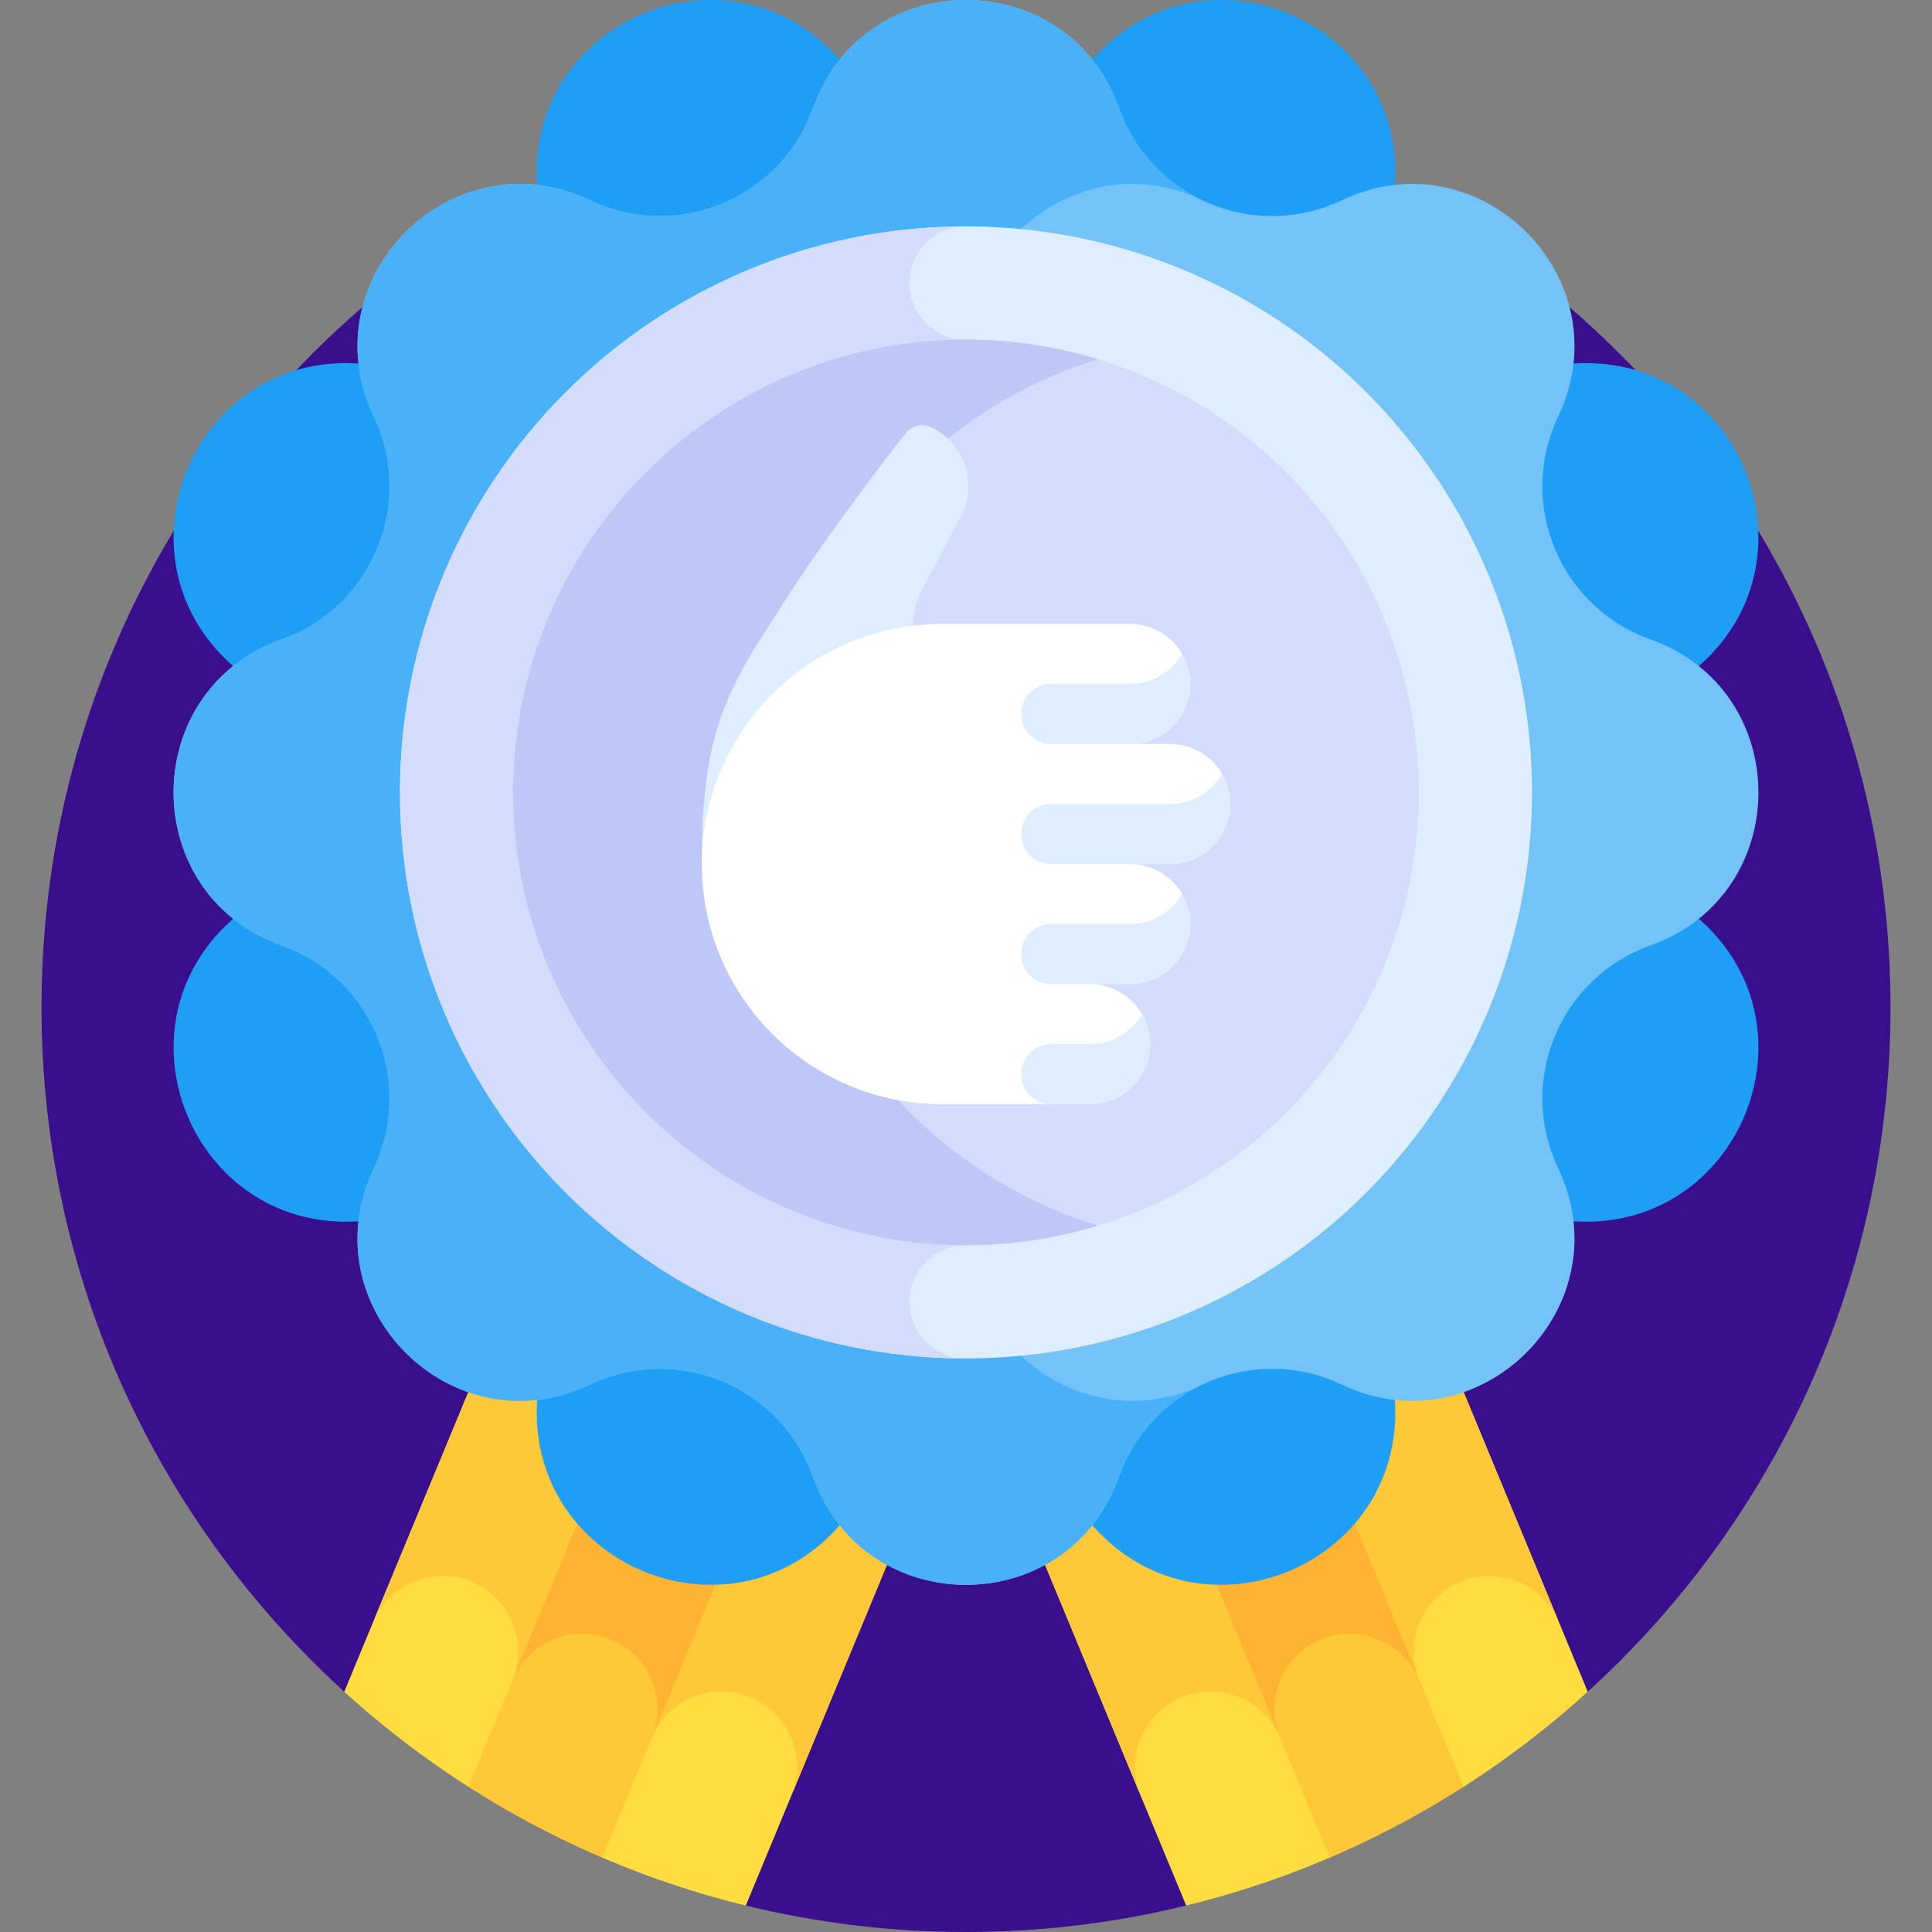
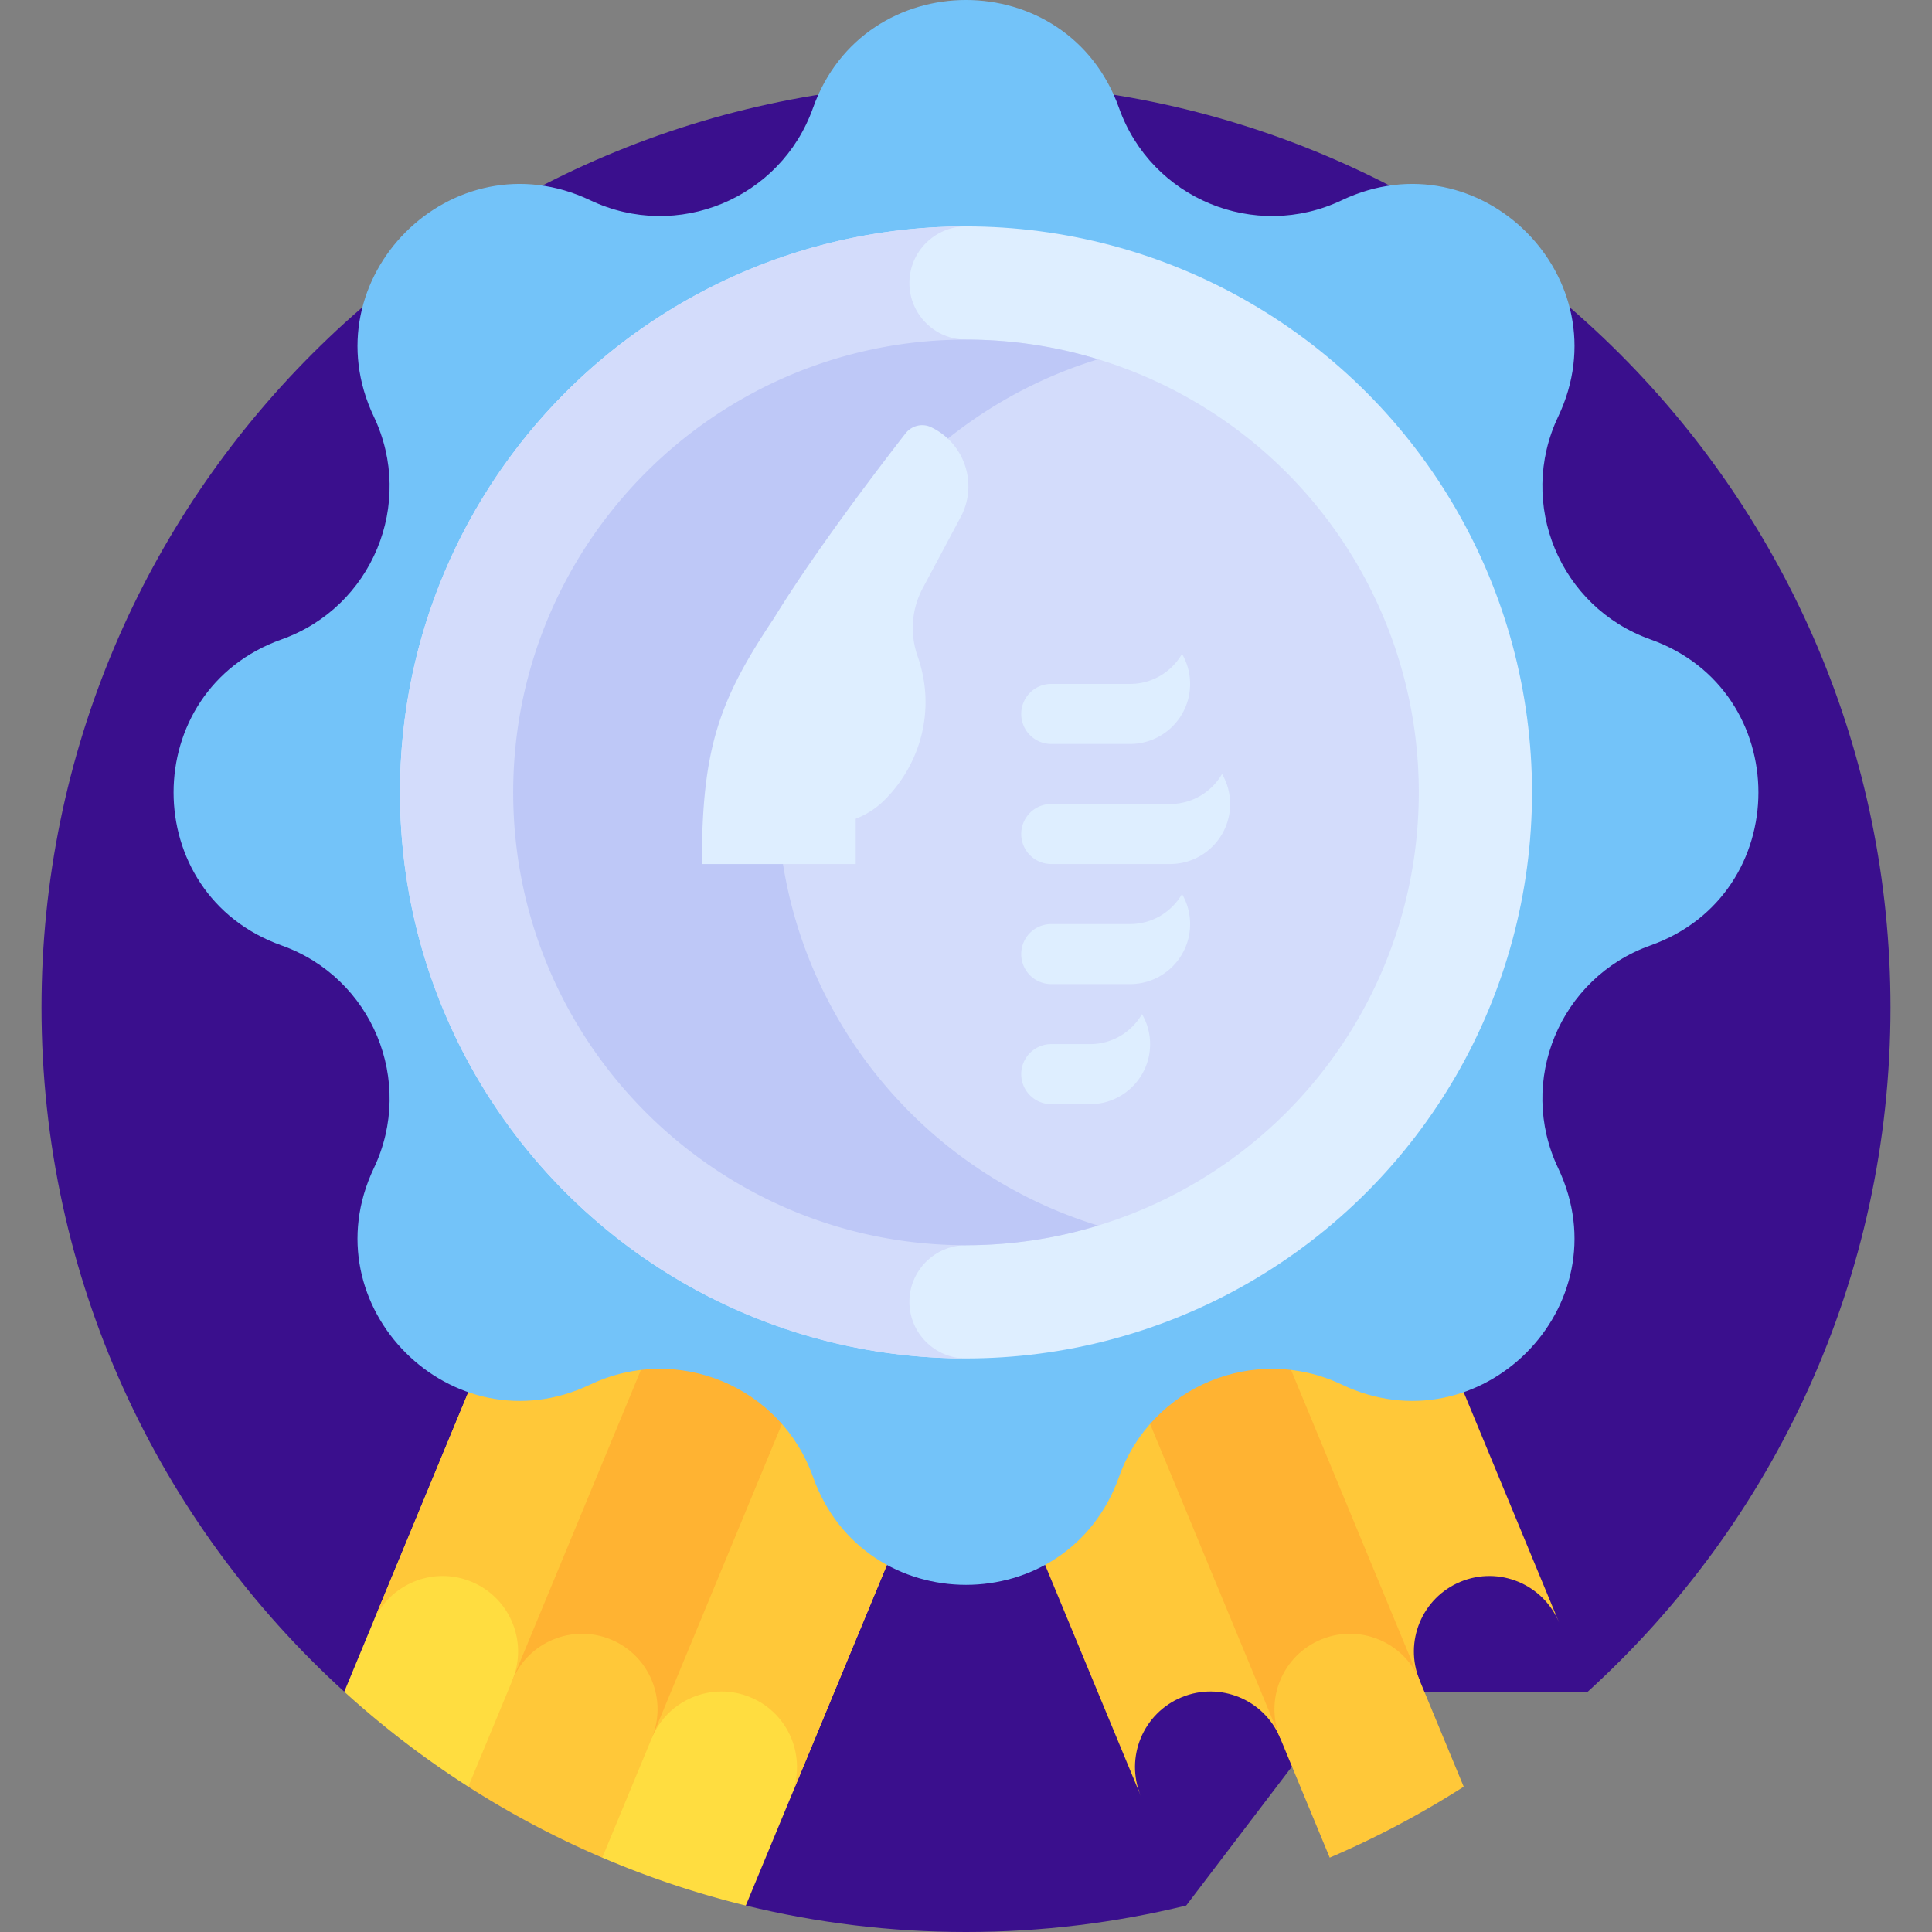
<svg xmlns="http://www.w3.org/2000/svg" version="1.1" width="512" height="512" x="0" y="0" viewBox="0 0 512 512" style="enable-background:new 0 0 512 512" xml:space="preserve" class="">
  <rect x="0" y="0" width="512" height="512" fill="#808080" stroke="none" />
  <g>
    <path fill="#3A0F8D" d="M256 22c135.31 0 245 109.69 245 245 0 71.867-30.944 136.506-80.234 181.322h-63.298l-43.117 56.667C295.648 509.559 276.111 512 256 512s-39.648-2.441-58.351-7.011l-43.117-56.667H91.234C41.944 403.506 11 338.867 11 267 11 131.69 120.69 22 256 22z" opacity="1" data-original="#6c5475" />
    <circle cx="256" cy="282" r="200" fill="#3A0F8D" opacity="1" data-original="#543e5b" class="" />
-     <path fill="#FFDD40" d="M366.66 473.498h21.232a245.667 245.667 0 0 0 32.874-25.176L329.91 228.977l-110.865 45.922 95.306 230.09a243.482 243.482 0 0 0 38.052-12.708z" opacity="1" data-original="#ffdd40" class="" />
    <path fill="#FFC839" d="m329.91 228.977-110.866 45.922 83.268 201.028c-4.227-10.205.619-21.904 10.824-26.131s21.904.619 26.131 10.824l36.955-15.307c-4.227-10.205.619-21.904 10.824-26.131s21.903.618 26.131 10.823z" opacity="1" data-original="#ffc839" />
    <path fill="#FFC839" d="M292.955 244.285 256 259.592l96.39 232.706a244.309 244.309 0 0 0 35.509-18.8z" opacity="1" data-original="#ffc839" />
    <path fill="#FFB332" d="m256 259.592 83.268 201.028c-4.227-10.205.619-21.904 10.824-26.131s21.904.619 26.131 10.823l-83.268-201.027z" opacity="1" data-original="#ffb332" />
    <path fill="#FFDD40" d="M91.234 448.322a245.667 245.667 0 0 0 32.874 25.176h21.232l14.256 18.783a243.412 243.412 0 0 0 38.052 12.708l95.306-230.09-110.864-45.922z" opacity="1" data-original="#ffdd40" class="" />
    <path fill="#FFC839" d="M292.955 274.899 182.09 228.977 98.821 430.005c4.227-10.205 15.926-15.051 26.131-10.824s15.051 15.926 10.824 26.131l36.955 15.307c4.227-10.205 15.926-15.051 26.131-10.824s15.051 15.925 10.824 26.13z" opacity="1" data-original="#ffc839" />
    <path fill="#FFC839" d="M159.61 492.298 256 259.592l-36.955-15.307-94.944 229.214a244.303 244.303 0 0 0 35.509 18.799z" opacity="1" data-original="#ffc839" />
    <path fill="#FFB332" d="m219.045 244.285-83.269 201.028c4.227-10.205 15.927-15.051 26.131-10.824 10.205 4.227 15.051 15.926 10.824 26.13L256 259.592z" opacity="1" data-original="#ffb332" />
-     <path fill="#1E9EF4" d="M289.986 15.217c28.872-31.98 81.912-10.011 79.714 33.019-1.384 27.097 20.966 49.448 48.064 48.064 43.029-2.198 64.999 50.842 33.019 79.714-20.139 18.182-20.139 49.79 0 67.972 31.98 28.872 10.01 81.912-33.019 79.714-27.097-1.384-49.448 20.966-48.064 48.064 2.198 43.029-50.842 64.999-79.714 33.019-18.182-20.139-49.79-20.139-67.972 0-28.872 31.98-81.912 10.01-79.714-33.019 1.384-27.097-20.966-49.448-48.064-48.064-43.029 2.198-64.999-50.842-33.019-79.714 20.139-18.182 20.139-49.79 0-67.972-31.98-28.872-10.01-81.912 33.019-79.714 27.097 1.384 49.448-20.966 48.064-48.064-2.198-43.029 50.842-64.999 79.714-33.019 18.182 20.14 49.79 20.14 67.972 0z" opacity="1" data-original="#1e9ef4" />
    <path fill="#73C3F9" d="M215.448 28.619c13.57-38.159 67.534-38.159 81.104 0 8.545 24.03 35.995 35.4 59.029 24.451 36.577-17.387 74.736 20.772 57.349 57.349-10.949 23.034.421 50.484 24.451 59.029 38.158 13.57 38.158 67.534 0 81.104-24.03 8.545-35.4 35.995-24.451 59.029 17.387 36.577-20.772 74.736-57.349 57.349-23.034-10.949-50.484.421-59.029 24.451-13.57 38.158-67.534 38.158-81.104 0-8.545-24.03-35.995-35.4-59.029-24.451-36.577 17.387-74.736-20.772-57.349-57.349 10.949-23.034-.421-50.484-24.451-59.029-38.158-13.57-38.158-67.534 0-81.104 24.03-8.545 35.4-35.995 24.451-59.029-17.387-36.577 20.772-74.736 57.349-57.349 23.034 10.949 50.484-.421 59.029-24.451z" opacity="1" data-original="#73c3f9" class="" />
-     <path fill="#49B1F7" d="M261.37 309.581c10.949-23.035-.421-50.484-24.451-59.029-38.159-13.57-38.159-67.534 0-81.104 24.03-8.545 35.4-35.995 24.451-59.029-17.25-36.289 20.172-74.124 56.483-57.74-9.558-4.775-17.401-13.093-21.301-24.06-13.57-38.158-67.534-38.158-81.104 0-8.545 24.03-35.995 35.4-59.029 24.451-36.577-17.387-74.736 20.772-57.349 57.349 10.949 23.034-.421 50.484-24.451 59.029-38.159 13.57-38.159 67.534 0 81.104 24.03 8.545 35.4 35.995 24.451 59.029-17.387 36.577 20.772 74.736 57.349 57.349 23.034-10.949 50.484.421 59.029 24.451 13.57 38.159 67.534 38.159 81.104 0 3.9-10.967 11.743-19.284 21.301-24.059-36.31 16.383-73.733-21.452-56.483-57.741z" opacity="1" data-original="#49b1f7" class="" />
    <circle cx="256" cy="210" r="150" fill="#DEEEFF" opacity="1" data-original="#deeeff" />
    <path fill="#D3DCFB" d="M256 60c-82.843 0-150 67.157-150 150s67.157 150 150 150c-8.271 0-15-6.729-15-15s6.729-15 15-15V90c-8.271 0-15-6.729-15-15s6.729-15 15-15z" opacity="1" data-original="#d3dcfb" />
    <circle cx="256" cy="210" r="120" fill="#D3DCFB" opacity="1" data-original="#d3dcfb" />
    <path fill="#BEC8F7" d="M206 210c0-53.997 35.852-99.773 85-114.788A119.586 119.586 0 0 0 256 90c-66.168 0-120 53.832-120 120s53.832 120 120 120c12.171 0 23.922-1.827 35-5.212-49.148-15.015-85-60.791-85-114.788z" opacity="1" data-original="#bec8f7" />
    <path fill="#DEEEFF" d="M226.763 228.977v-11.995a22.146 22.146 0 0 0 7.838-5.153c9.205-9.33 13.381-23.373 8.818-37.209-.1-.304-.203-.61-.309-.917a22.383 22.383 0 0 1 1.426-17.831l10.054-18.844c4.651-8.718 1.089-19.563-7.845-23.818-2.348-1.118-5.163-.414-6.761 1.637-6.696 8.598-23.923 31.114-34.838 48.921C190.631 185.477 186 198.053 186 228.977z" opacity="1" data-original="#deeeff" />
-     <path fill="#FFFFFF" d="M315.394 181.25c0 8.786-7.123 15.909-15.909 15.909h10.606c8.786 0 15.909 7.123 15.909 15.909 0 8.786-7.123 15.909-15.909 15.909h-10.606c8.786 0 15.909 7.123 15.909 15.909 0 8.786-7.123 15.909-15.909 15.909h-10.606c8.786 0 15.909 7.123 15.909 15.909 0 8.786-7.123 15.909-15.909 15.909h-39.243c-35.145 0-63.636-28.491-63.636-63.636s28.491-63.636 63.636-63.636h49.848c8.787 0 15.91 7.123 15.91 15.909z" opacity="1" data-original="#ffffff" />
    <path fill="#DEEEFF" d="M302.642 268.75a15.81 15.81 0 0 1 2.146 7.955c0 8.786-7.123 15.909-15.909 15.909h-10.288a7.955 7.955 0 1 1 0-15.91h10.288c5.885.001 11.011-3.203 13.763-7.954zM313.248 236.932a15.81 15.81 0 0 1 2.146 7.955c0 8.786-7.123 15.909-15.909 15.909h-20.894a7.955 7.955 0 1 1 0-15.91h20.894c5.885 0 11.011-3.204 13.763-7.954zM313.248 173.292a15.81 15.81 0 0 1 2.146 7.955c0 8.786-7.123 15.909-15.909 15.909h-20.894a7.955 7.955 0 1 1 0-15.91h20.894c5.885.001 11.011-3.203 13.763-7.954zM323.854 205.114a15.81 15.81 0 0 1 2.146 7.955c0 8.786-7.123 15.909-15.909 15.909h-31.5a7.955 7.955 0 1 1 0-15.91h31.5c5.885 0 11.011-3.204 13.763-7.954z" opacity="1" data-original="#deeeff" />
  </g>
</svg>